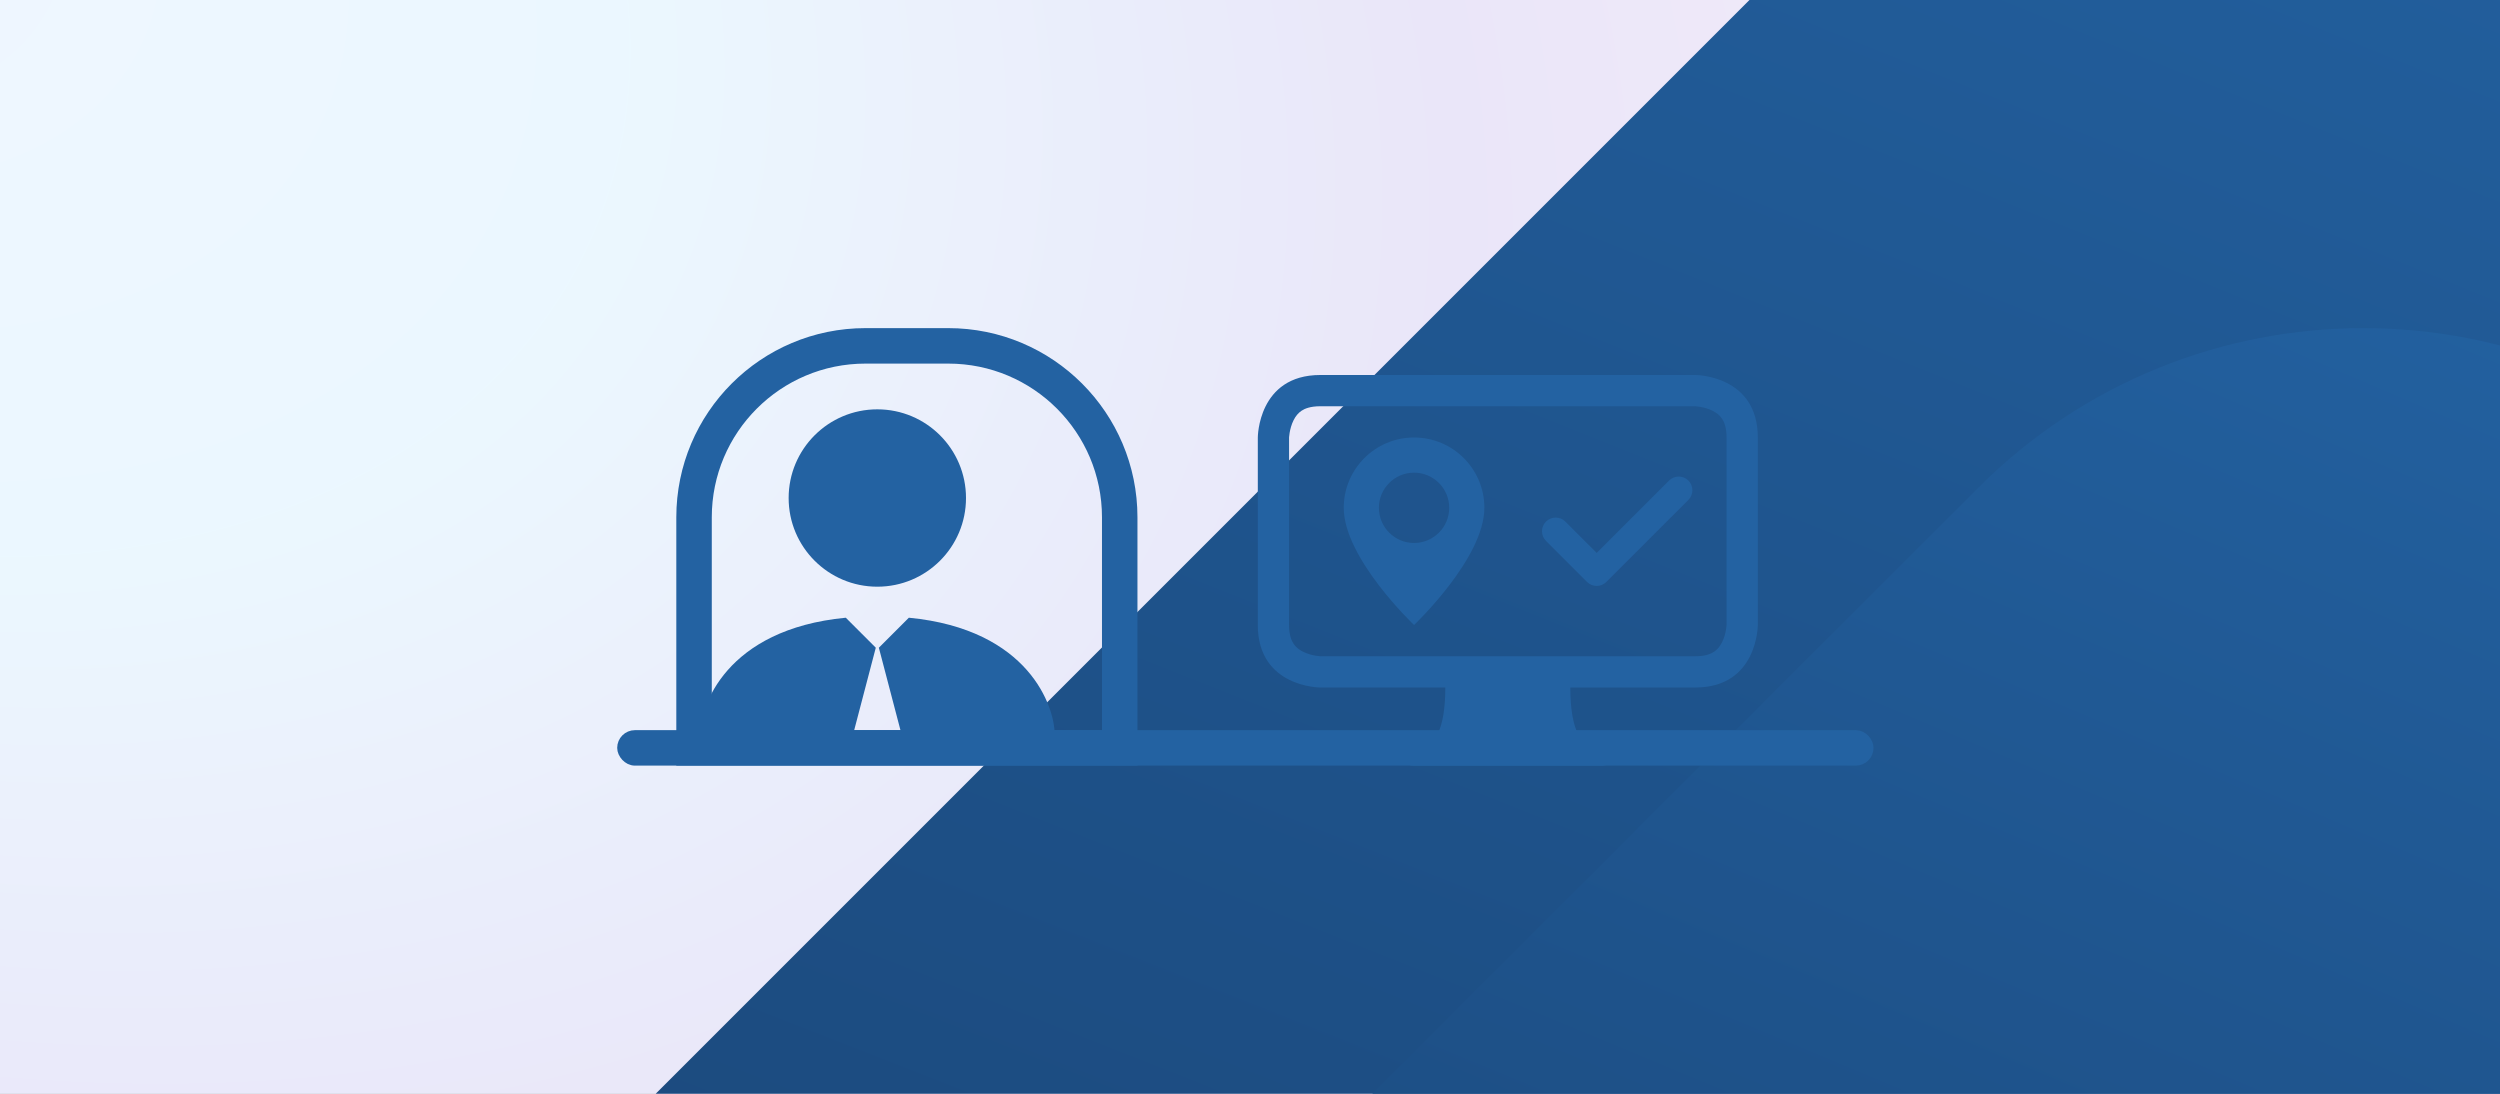
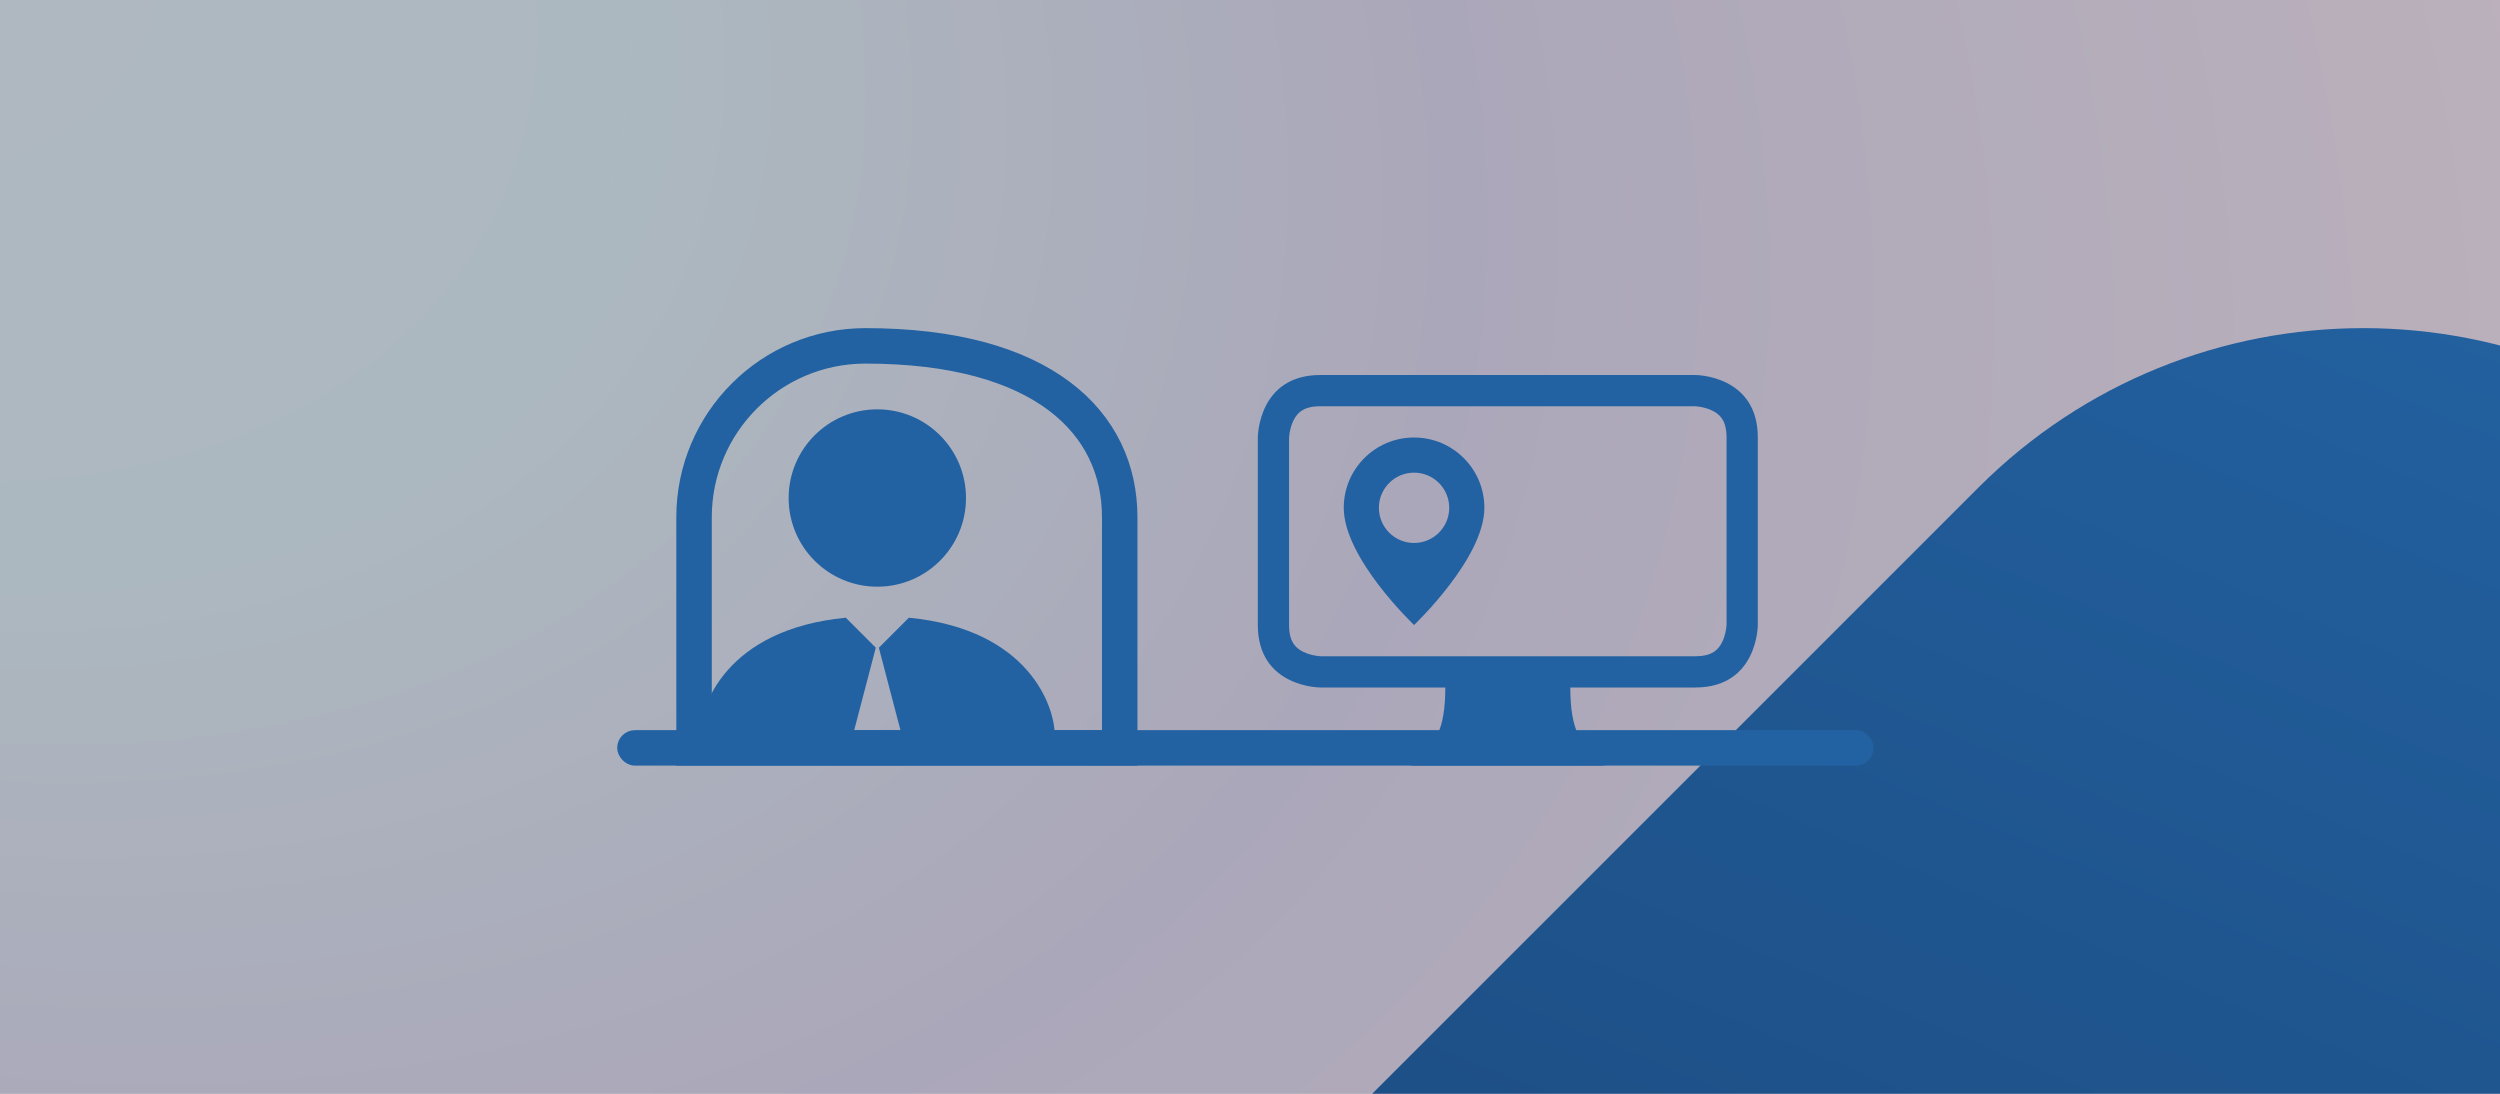
<svg xmlns="http://www.w3.org/2000/svg" width="320" height="140" viewBox="0 0 320 140" fill="none">
  <rect x="0" y="0" width="320" height="140" fill="#808080" stroke="none" />
  <g clip-path="url(#clip0_36031_119746)">
-     <rect width="320" height="140" fill="white" />
    <rect width="320" height="140" fill="url(#paint0_radial_36031_119746)" fill-opacity="0.5" />
    <g style="mix-blend-mode:overlay">
-       <path d="M60.212 290.282C25.263 255.332 25.263 198.668 60.212 163.718L225.718 -1.788C260.668 -36.737 317.332 -36.737 352.282 -1.788L517.788 163.718C552.737 198.668 552.737 255.332 517.788 290.282L352.282 455.788C317.332 490.737 260.668 490.737 225.718 455.788L60.212 290.282Z" fill="url(#paint1_radial_36031_119746)" />
-     </g>
+       </g>
    <g style="mix-blend-mode:overlay">
      <path d="M124.404 289.76C97.198 262.555 97.198 218.445 124.404 191.24L253.24 62.404C280.445 35.199 324.555 35.199 351.76 62.404L480.596 191.24C507.801 218.445 507.801 262.555 480.596 289.76L351.76 418.596C324.555 445.801 280.445 445.801 253.24 418.596L124.404 289.76Z" fill="url(#paint2_radial_36031_119746)" />
    </g>
    <path d="M112.297 75.097C118.566 75.097 123.648 70.015 123.648 63.746C123.648 57.477 118.566 52.395 112.297 52.395C106.028 52.395 100.946 57.477 100.946 63.746C100.946 70.015 106.028 75.097 112.297 75.097Z" fill="#2362A2" />
    <path d="M93.378 97.8C93.378 97.8 89.594 97.8 89.594 94.016C89.594 90.519 92.828 80.554 108.26 79.067L112.101 82.908L108.199 97.8H93.378Z" fill="#2362A2" />
    <path d="M116.395 97.8H131.216C131.216 97.8 135 97.8 135 94.016C135 90.519 131.766 80.554 116.334 79.067L112.493 82.908L116.395 97.8Z" fill="#2362A2" />
    <rect x="79.757" y="94.216" width="159.297" height="3.027" rx="1.514" fill="#2362A2" stroke="#2362A2" stroke-width="1.514" />
-     <path d="M88.838 66.216C88.838 54.096 98.663 44.27 110.784 44.27H121.378C133.499 44.27 143.324 54.096 143.324 66.216V95.73H88.838V66.216Z" stroke="#2362A2" stroke-width="4.541" />
+     <path d="M88.838 66.216C88.838 54.096 98.663 44.27 110.784 44.27C133.499 44.27 143.324 54.096 143.324 66.216V95.73H88.838V66.216Z" stroke="#2362A2" stroke-width="4.541" />
    <path d="M161 56C161 56 161 48 169 48H217C217 48 225 48 225 56V80C225 80 225 88 217 88H201C201 90.667 201.333 92.667 202 94H205C206.105 94 207 94.895 207 96C207 97.105 206.105 98 205 98H181C179.895 98 179 97.105 179 96C179 94.895 179.895 94 181 94H184C184.667 92.667 185 90.667 185 88H169C169 88 161 88 161 80V56ZM166.594 52.578C166.172 52.86 165.84 53.263 165.578 53.789C165.307 54.33 165.152 54.92 165.071 55.408C165.031 55.642 165.013 55.829 165.005 55.941C165.002 55.988 165.001 56.02 165 56.036V80C165 81.3 165.314 82.009 165.578 82.406C165.86 82.828 166.263 83.159 166.789 83.422C167.33 83.693 167.92 83.848 168.408 83.929C168.642 83.969 168.829 83.987 168.941 83.995C168.988 83.998 169.02 83.999 169.036 84H217C218.3 84 219.009 83.686 219.406 83.422C219.828 83.14 220.16 82.737 220.422 82.211C220.693 81.67 220.848 81.08 220.929 80.592C220.969 80.358 220.987 80.171 220.995 80.059C220.998 80.012 220.999 79.98 221 79.964V56C221 54.7 220.686 53.991 220.422 53.594C220.14 53.172 219.737 52.84 219.211 52.578C218.67 52.307 218.08 52.152 217.592 52.071C217.358 52.032 217.171 52.014 217.059 52.005C217.012 52.002 216.98 52.001 216.964 52H169C167.7 52 166.991 52.313 166.594 52.578Z" fill="#2362A2" />
    <path d="M181 80C181 80 190 71.471 190 65C190 60.029 185.971 56 181 56C176.029 56 172 60.029 172 65C172 71.471 181 80 181 80ZM181 69.5C178.515 69.5 176.5 67.485 176.5 65C176.5 62.515 178.515 60.5 181 60.5C183.485 60.5 185.5 62.515 185.5 65C185.5 67.485 183.485 69.5 181 69.5Z" fill="#2362A2" />
-     <path d="M216.112 61.513C216.796 62.196 216.796 63.304 216.112 63.987L205.612 74.487C205.284 74.816 204.839 75 204.375 75C203.911 75 203.466 74.816 203.138 74.487L197.888 69.237C197.204 68.554 197.204 67.446 197.888 66.763C198.571 66.079 199.679 66.079 200.362 66.763L204.375 70.775L213.638 61.513C214.321 60.829 215.429 60.829 216.112 61.513Z" fill="#2362A2" />
  </g>
  <defs>
    <radialGradient id="paint0_radial_36031_119746" cx="0" cy="0" r="1" gradientUnits="userSpaceOnUse" gradientTransform="translate(-26.829 -11.2) rotate(23.651) scale(441.47 315.257)">
      <stop stop-color="#E1EEFF" />
      <stop offset="0.253" stop-color="#D8F1FF" />
      <stop offset="0.499" stop-color="#D6CEF3" />
      <stop offset="0.931" stop-color="#FFE6F7" />
    </radialGradient>
    <radialGradient id="paint1_radial_36031_119746" cx="0" cy="0" r="1" gradientUnits="userSpaceOnUse" gradientTransform="translate(195.686 573.021) rotate(-66.802) scale(623.095 3123.12)">
      <stop offset="0.171" stop-color="#15355E" />
      <stop offset="1" stop-color="#2362A2" />
    </radialGradient>
    <radialGradient id="paint2_radial_36031_119746" cx="0" cy="0" r="1" gradientUnits="userSpaceOnUse" gradientTransform="translate(229.861 509.853) rotate(-66.802) scale(485.037 2431.14)">
      <stop offset="0.171" stop-color="#15355E" />
      <stop offset="1" stop-color="#2362A2" />
    </radialGradient>
    <clipPath id="clip0_36031_119746">
      <rect width="320" height="140" fill="white" />
    </clipPath>
  </defs>
</svg>